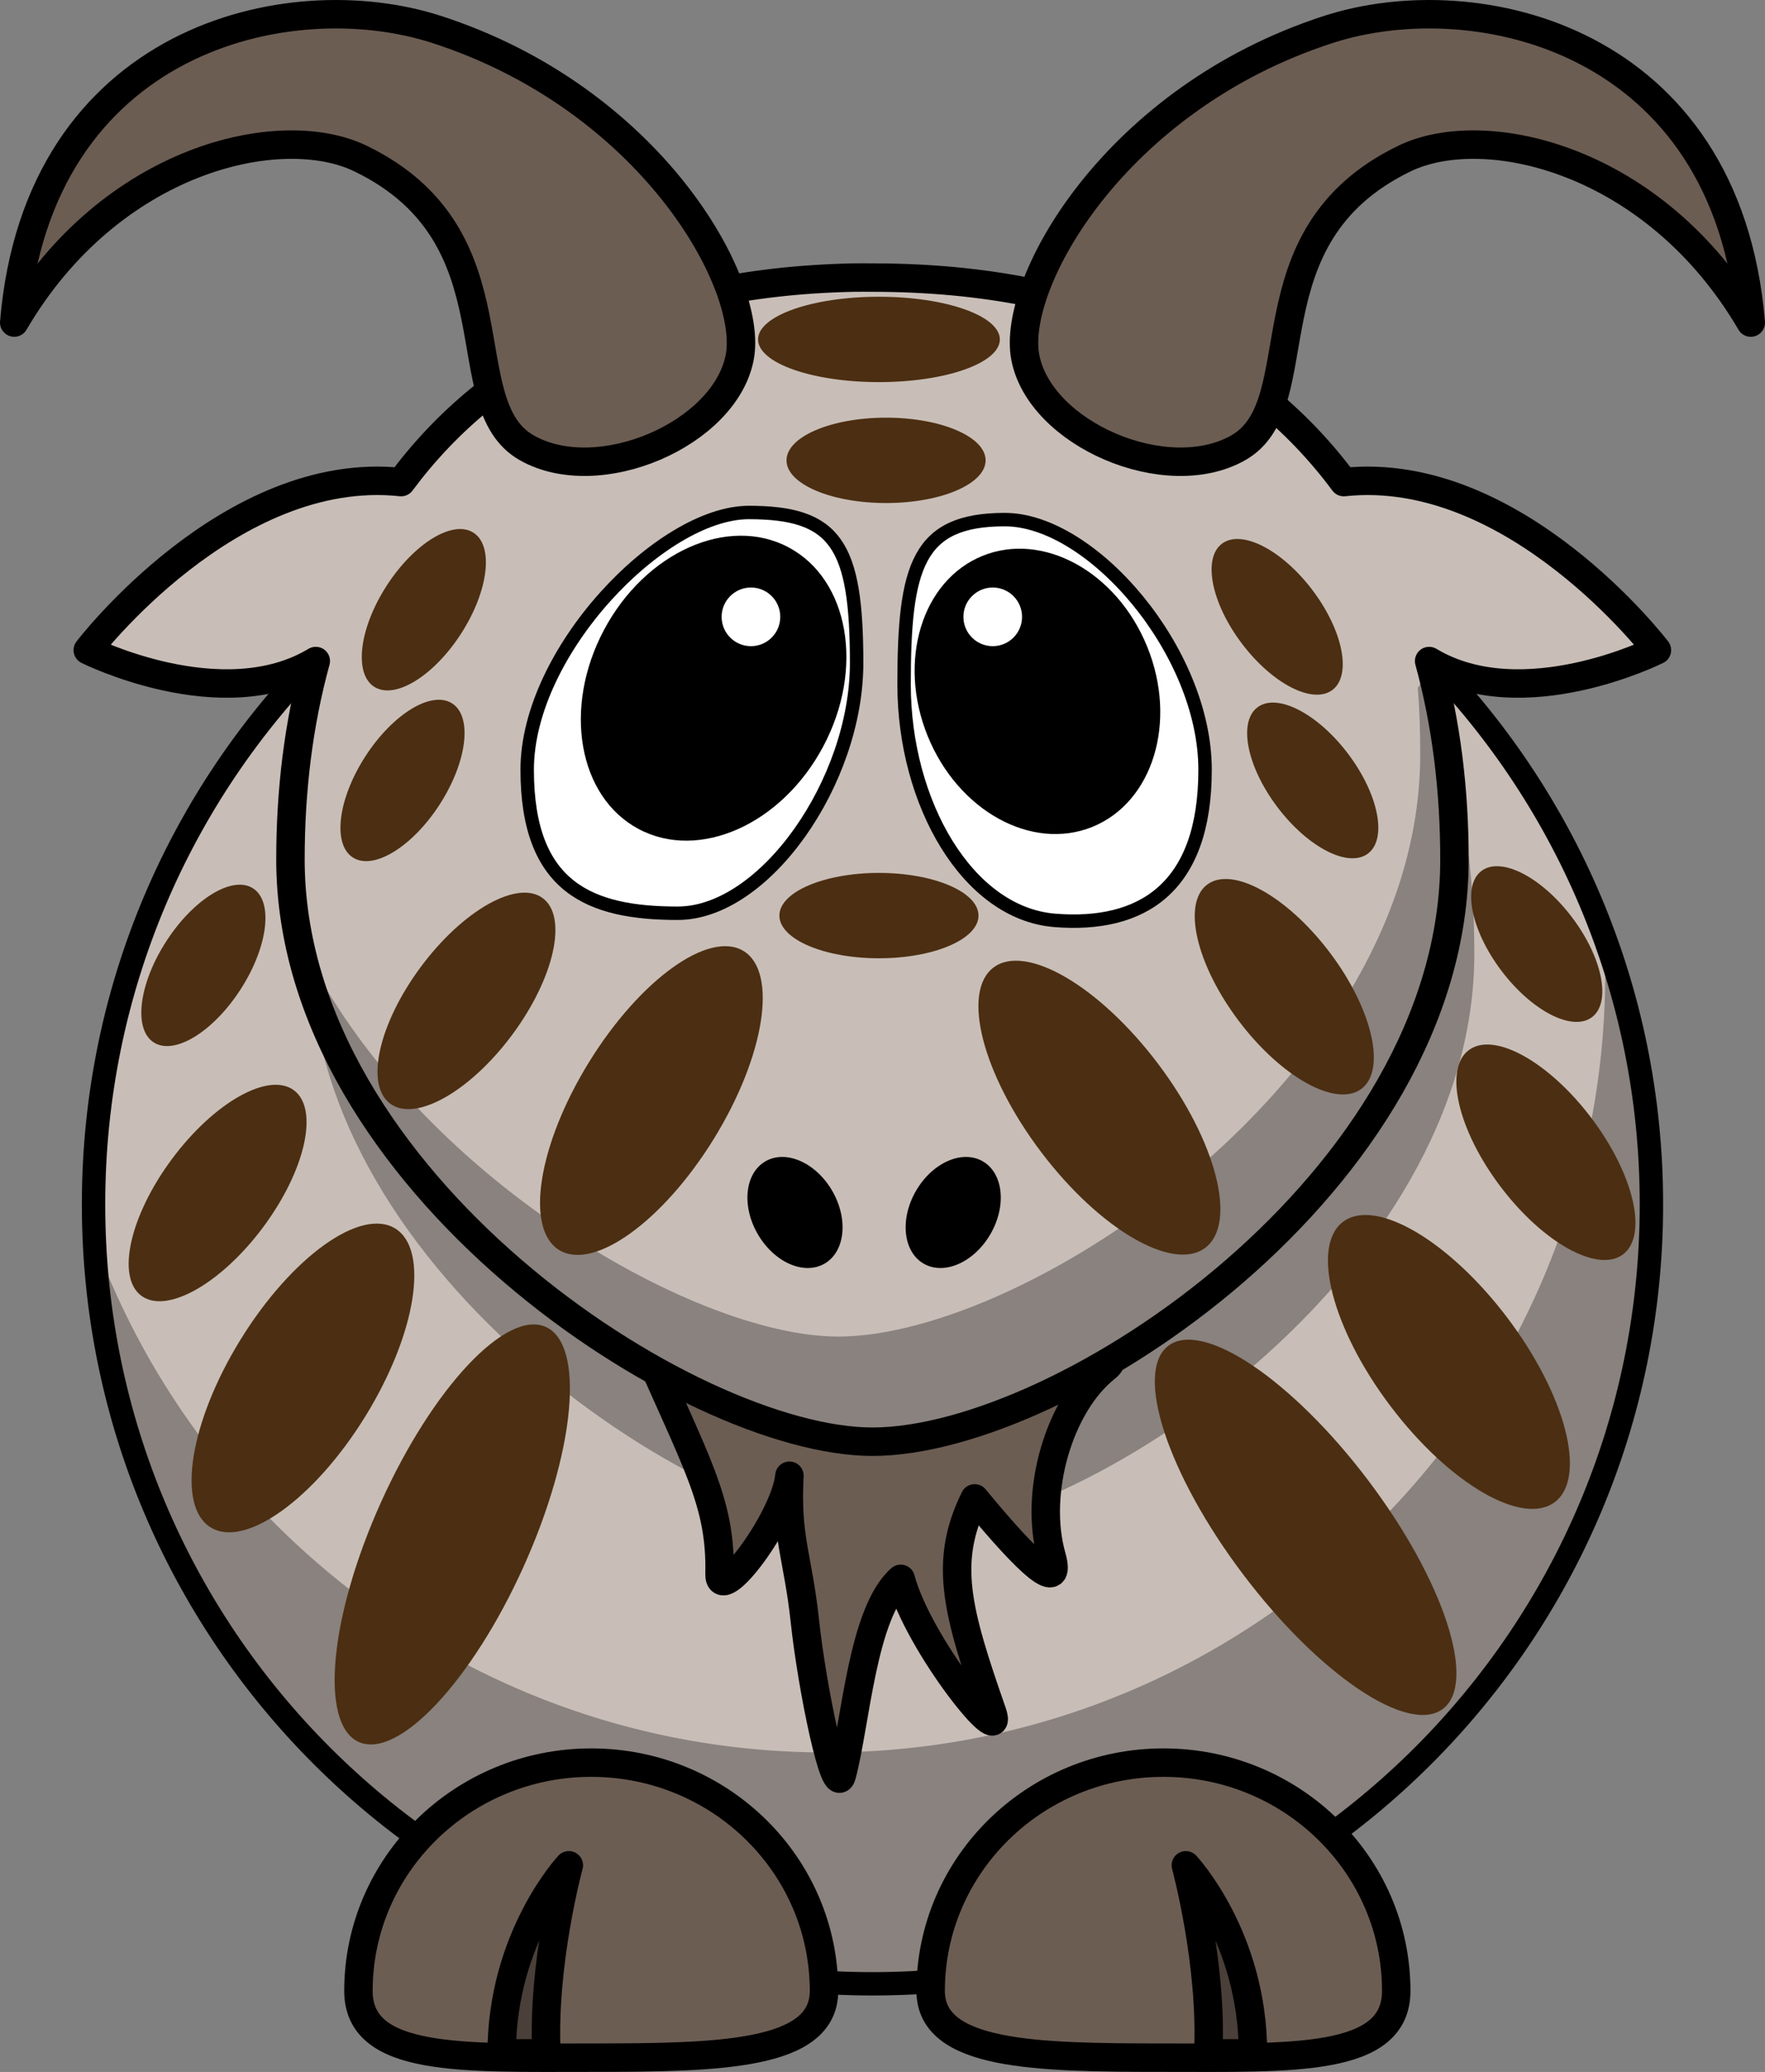
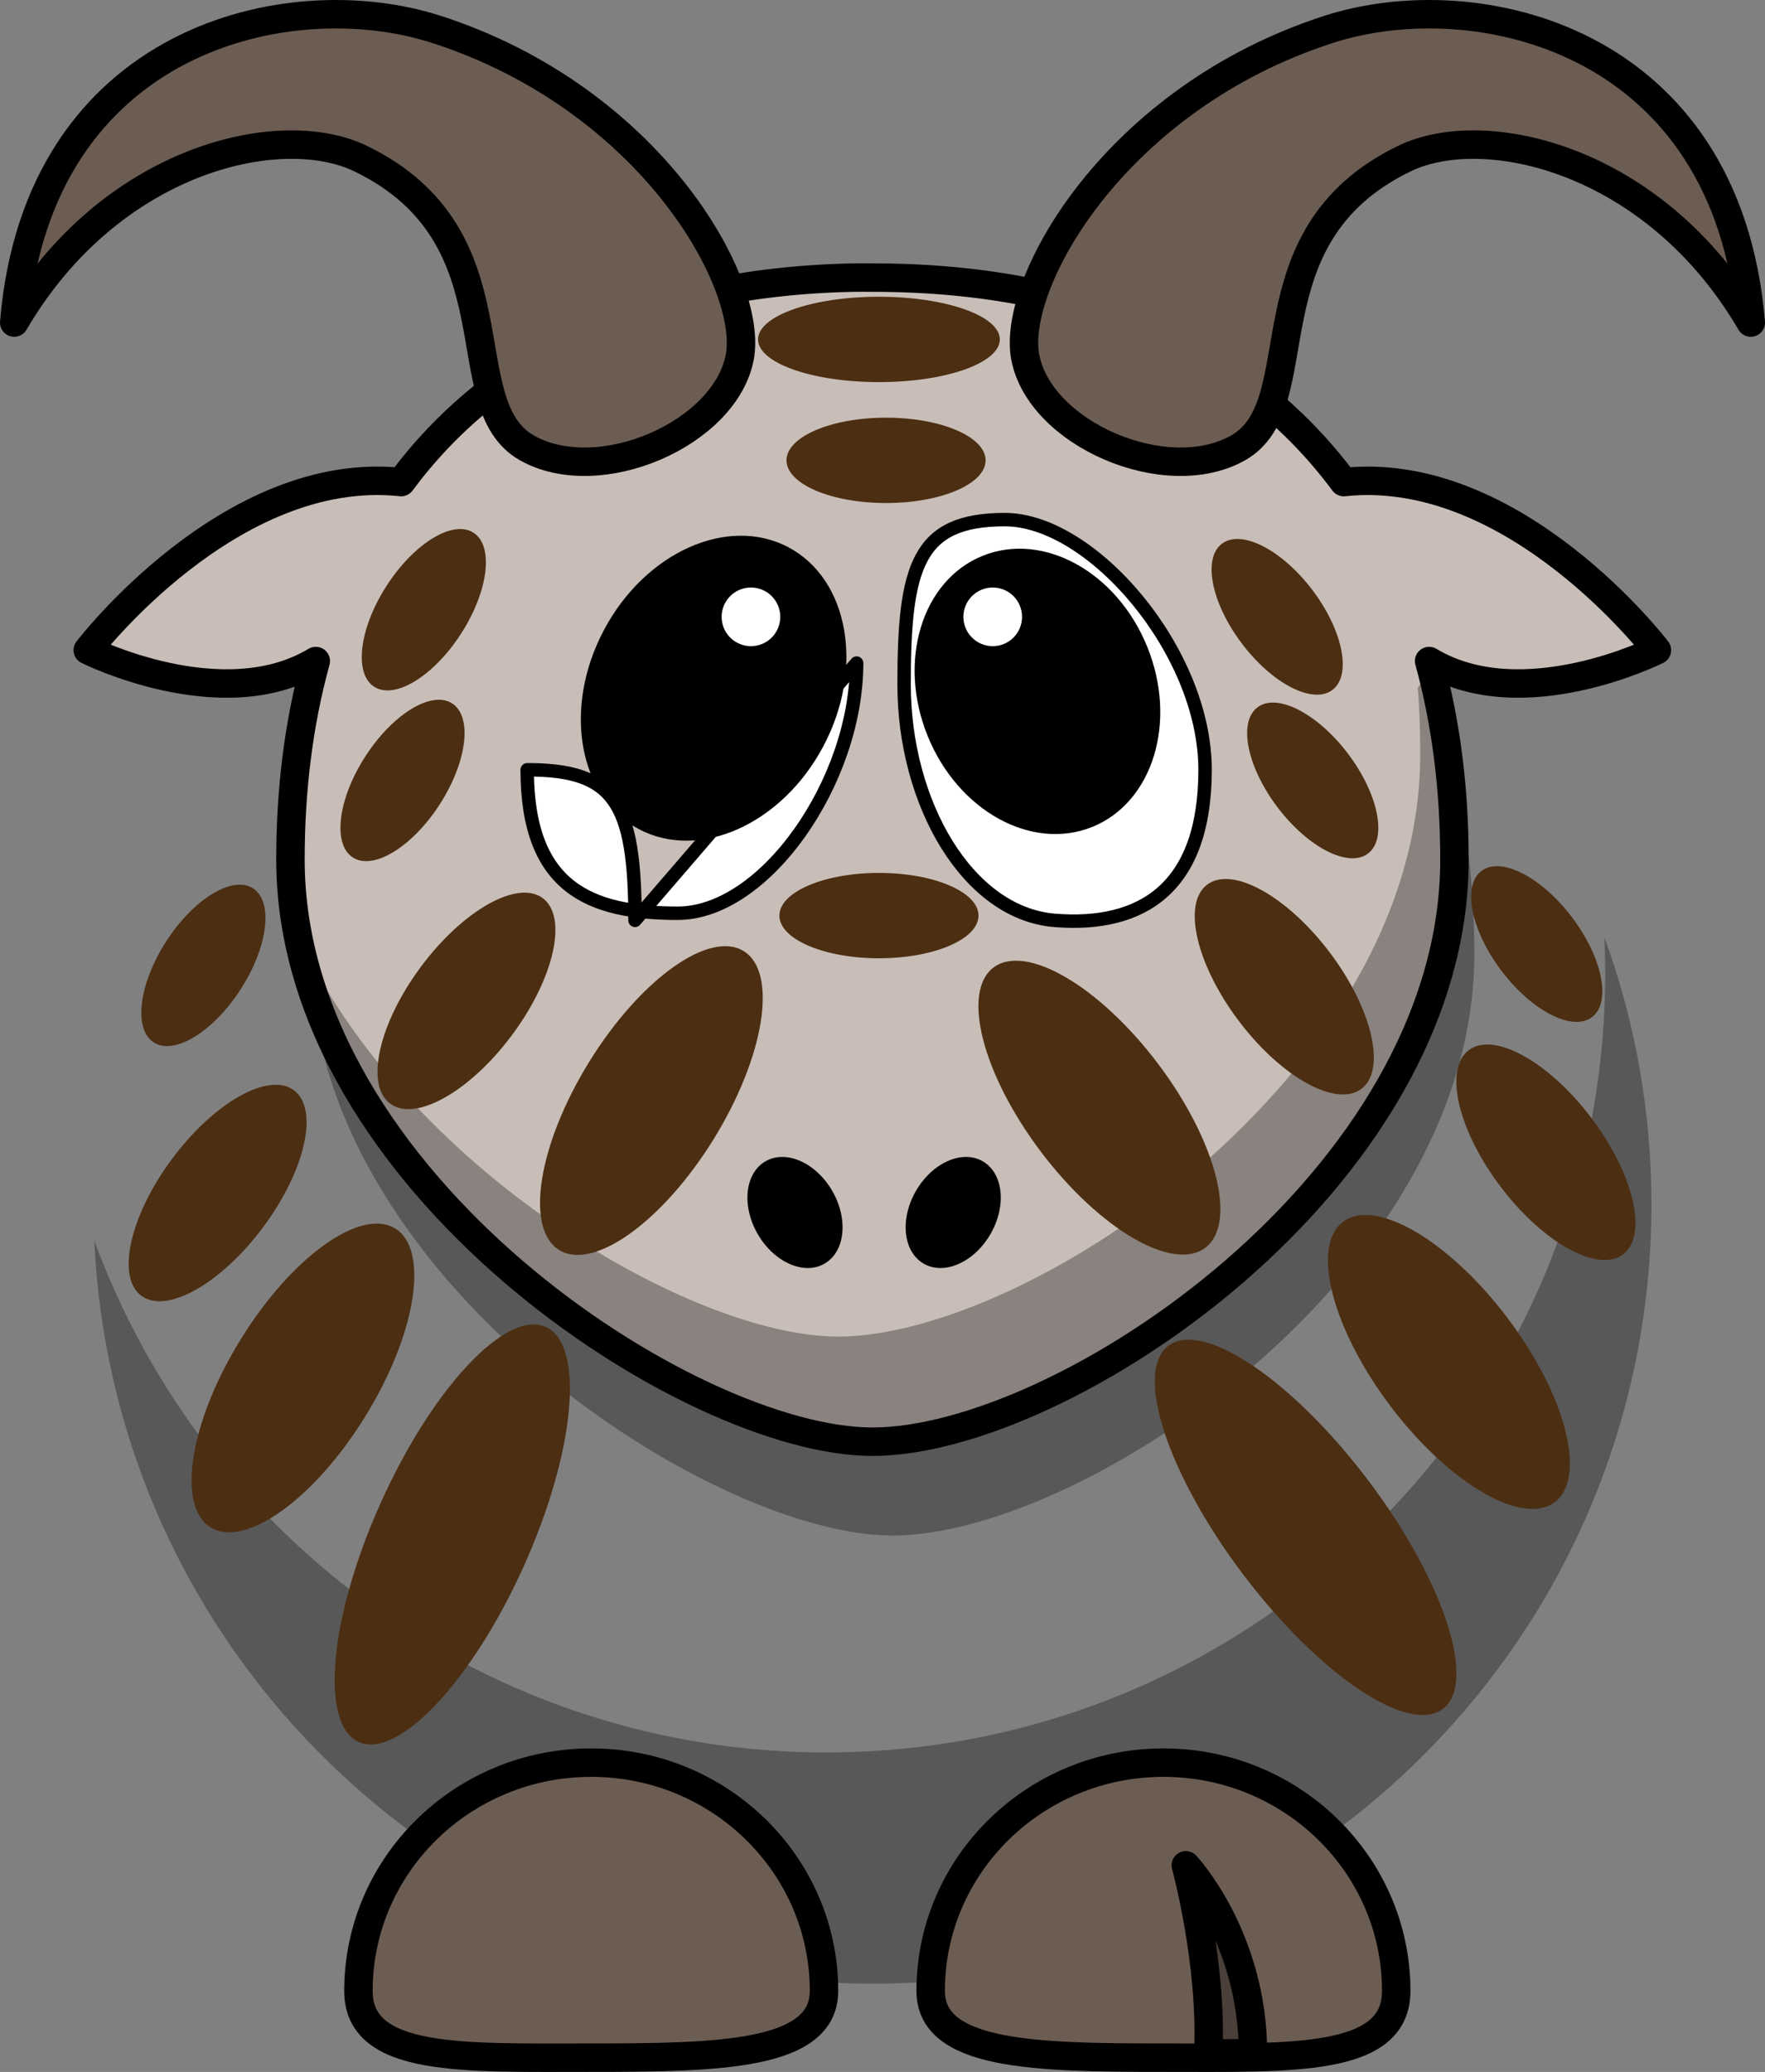
<svg xmlns="http://www.w3.org/2000/svg" width="248.201" height="291.282">
  <rect width="100%" height="100%" fill="#808080" stroke="none" />
  <title>Mottled Goat</title>
  <g>
    <title>Layer 1</title>
    <g externalResourcesRequired="false" id="layer1">
-       <path fill="#c8beb7" fill-rule="nonzero" stroke="#000000" stroke-width="3.287" stroke-linecap="round" stroke-linejoin="round" stroke-miterlimit="4" id="path2383" d="m232.229,169.321c0.018,60.508 -49.028,109.57 -109.537,109.57c-60.508,0 -109.554,-49.062 -109.536,-109.57c-0.018,-60.508 49.029,-109.569 109.536,-109.569c60.509,0 109.555,49.061 109.537,109.569z" />
      <path fill="#000000" fill-opacity="0.314" fill-rule="nonzero" stroke-width="4" stroke-linecap="round" stroke-linejoin="round" stroke-miterlimit="4" id="path3221" d="m225.607,131.74c0.077,1.682 0.125,3.394 0.125,5.094c0,60.464 -49.067,109.531 -109.531,109.531c-47.262,0 -87.591,-29.999 -102.938,-71.968c2.654,58.112 50.674,104.468 109.438,104.468c60.464,0 109.531,-49.067 109.531,-109.531c0,-13.202 -2.338,-25.87 -6.625,-37.594z" />
      <path fill="#6c5d53" fill-rule="nonzero" stroke="#000000" stroke-width="4" stroke-linecap="round" stroke-linejoin="round" stroke-miterlimit="4" id="path3172" d="m130.873,279.891c0,9.091 14.665,9.381 32.735,9.381c18.07,0 32.735,0.694 32.735,-9.381c0,-17.716 -14.665,-32.094 -32.735,-32.094c-18.07,0 -32.735,14.378 -32.735,32.094z" />
      <path fill="#ffffff" fill-rule="nonzero" stroke="#000000" stroke-width="1.889" stroke-linecap="round" stroke-linejoin="round" stroke-miterlimit="4" id="path3157" d="m118.063,101.351c0.004,16.661 -9.92,30.169 -22.163,30.169c-12.243,0 -22.166,-13.508 -22.163,-30.169c-0.004,-16.661 9.92,-30.17 22.163,-30.17c12.243,0 22.167,13.509 22.163,30.17z" />
      <path fill="#000000" fill-opacity="0.314" fill-rule="nonzero" stroke-width="4" stroke-linecap="round" stroke-linejoin="round" stroke-miterlimit="4" id="path3236" d="m207.328,134.036c0,45.174 -55.121,81.838 -81.838,81.838c-25.718,0 -81.838,-36.664 -81.838,-81.838c0,-45.175 24.625,-81.838 81.838,-81.838c57.223,0 81.838,36.663 81.838,81.838z" />
-       <path fill="#6c5d53" fill-rule="evenodd" stroke="#000000" stroke-width="4" stroke-linejoin="round" stroke-miterlimit="4" id="path3203" d="m90.05,187.666c7.751,17.933 11.363,23.327 11.133,33.587c-0.105,4.674 9.185,-7.636 9.83,-13.788c-0.474,8.885 1.198,11.313 2.181,20.506c0.983,9.192 4.244,25.142 5.191,21.567c1.966,-7.425 2.886,-22.819 8.277,-27.578c2.44,9.193 14.915,24.627 12.856,18.739c-4.998,-14.298 -6.836,-21.152 -2.457,-30.052c7.835,9.514 12.317,13.452 10.812,8.131c-2.539,-8.978 1.076,-21.311 7.658,-26.516c8.355,-6.607 -65.481,-4.95 -65.481,-4.596z" />
      <path fill="#000000" fill-opacity="0.314" fill-rule="evenodd" stroke="#000000" stroke-width="4" stroke-linejoin="round" stroke-miterlimit="4" id="path3174" d="m176.198,288.671c0,-16.367 -9.442,-26.44 -9.442,-26.44c0,0 3.777,13.85 3.147,26.44l6.295,0z" />
      <path fill="#c8beb7" fill-rule="nonzero" stroke="#000000" stroke-width="4" stroke-linecap="round" stroke-linejoin="round" stroke-miterlimit="4" id="path3155" d="m120.031,39.025c-30.13,0.611 -50.932,11.653 -63.625,28.75c-24.064,-2.588 -44.062,23.625 -44.062,23.625c0,0 18.891,9.446 32.062,1.531c-2.399,8.712 -3.562,18.106 -3.562,27.906c0,45.175 56.126,81.844 81.844,81.844c26.717,0 81.844,-36.669 81.844,-81.844c0,-9.8 -1.164,-19.194 -3.563,-27.906c13.172,7.915 32.032,-1.531 32.032,-1.531c0,0 -19.972,-26.205 -44.032,-23.625c-13.061,-17.595 -34.707,-28.75 -66.281,-28.75c-0.894,0 -1.778,-0.018 -2.656,0z" />
      <path id="svg_1" fill="#ffffff" fill-rule="nonzero" stroke="#000000" stroke-width="1.889" stroke-linecap="round" stroke-linejoin="round" stroke-miterlimit="4" d="m169.461,108.218c0.004,16.66 -8.919,22.169 -21.162,21.169c-12.243,-1 -21.167,-16.509 -21.163,-33.169c-0.004,-16.661 1.92,-23.169 14.163,-23.169c12.242,0 28.166,18.509 28.162,35.17z" />
-       <path id="svg_3" fill="#ffffff" fill-rule="nonzero" stroke="#000000" stroke-width="1.889" stroke-linecap="round" stroke-linejoin="round" stroke-miterlimit="4" d="m120.461,93.218c0.004,16.66 -12.92,35.169 -25.162,35.169c-12.243,0 -21.166,-3.509 -21.163,-20.169c-0.004,-16.661 18.92,-36.17 31.163,-36.17c12.242,0 15.166,4.509 15.162,21.17z" />
+       <path id="svg_3" fill="#ffffff" fill-rule="nonzero" stroke="#000000" stroke-width="1.889" stroke-linecap="round" stroke-linejoin="round" stroke-miterlimit="4" d="m120.461,93.218c0.004,16.66 -12.92,35.169 -25.162,35.169c-12.243,0 -21.166,-3.509 -21.163,-20.169c12.242,0 15.166,4.509 15.162,21.17z" />
      <path transform="rotate(28.034 100.351 96.748)" fill="#000000" fill-rule="nonzero" stroke-width="47.667" stroke-linecap="round" stroke-linejoin="round" stroke-miterlimit="4" id="path3163" d="m117.807,96.748c0.003,12.387 -7.813,22.43 -17.456,22.43c-9.643,0 -17.459,-10.043 -17.456,-22.43c-0.003,-12.387 7.813,-22.43 17.456,-22.43c9.643,0 17.459,10.043 17.456,22.43z" />
      <path fill="#6c5d53" fill-rule="evenodd" stroke="#000000" stroke-width="4" stroke-linejoin="round" stroke-miterlimit="4" id="path3179" d="m144.18,50.235c-1.993,-10.394 12.583,-36.414 42.695,-46.118c20.717,-6.676 55.979,1.232 59.326,41.23c-13.479,-23.044 -37.377,-28.541 -48.705,-23.054c-22.733,11.01 -12.48,34.475 -23.363,40.657c-10.131,5.755 -27.887,-1.94 -29.953,-12.715z" />
      <path fill="#000000" fill-opacity="0.314" fill-rule="nonzero" stroke-width="4" stroke-linecap="round" stroke-linejoin="round" stroke-miterlimit="4" id="path3231" d="m201.25,94.025l-1.875,2.656c0.248,3.075 0.343,6.203 0.343,9.375c0,45.175 -55.127,81.844 -81.843,81.844c-20.706,0 -61.097,-23.756 -76.063,-56.594c7.616,40.246 57.172,71.375 80.875,71.375c26.717,0 81.844,-36.669 81.844,-81.844c0,-9.391 -1.076,-18.41 -3.281,-26.812z" />
      <path fill="#6c5d53" fill-rule="nonzero" stroke="#000000" stroke-width="4" stroke-linecap="round" stroke-linejoin="round" stroke-miterlimit="4" id="path3329" d="m115.875,279.891c0,9.091 -14.665,9.381 -32.735,9.381c-18.07,0 -32.735,0.694 -32.735,-9.381c0,-17.716 14.665,-32.094 32.735,-32.094c18.07,0 32.735,14.378 32.735,32.094z" />
-       <path fill="#000000" fill-opacity="0.314" fill-rule="evenodd" stroke="#000000" stroke-width="4" stroke-linejoin="round" stroke-miterlimit="4" id="path3331" d="m70.549,288.671c0,-16.367 9.443,-26.44 9.443,-26.44c0,0 -3.777,13.85 -3.148,26.44l-6.295,0z" />
      <path fill="#000000" fill-rule="nonzero" stroke-width="47.667" stroke-linecap="round" stroke-linejoin="round" stroke-miterlimit="4" id="path2398" d="m139.288,173.482c-2.293,3.973 -6.5,5.839 -9.397,4.167c-2.896,-1.673 -3.385,-6.249 -1.09,-10.221c2.293,-3.974 6.5,-5.839 9.397,-4.167c2.896,1.673 3.384,6.249 1.09,10.221z" />
      <path fill="#000000" fill-rule="nonzero" stroke-width="47.667" stroke-linecap="round" stroke-linejoin="round" stroke-miterlimit="4" id="path2412" d="m106.551,173.482c2.293,3.973 6.5,5.839 9.397,4.167c2.896,-1.673 3.384,-6.249 1.09,-10.221c-2.293,-3.974 -6.5,-5.839 -9.397,-4.167c-2.896,1.673 -3.385,6.249 -1.09,10.221z" />
      <path fill="#6c5d53" fill-rule="evenodd" stroke="#000000" stroke-width="4" stroke-linejoin="round" stroke-miterlimit="4" id="path3173" d="m104.021,50.235c1.993,-10.394 -12.583,-36.414 -42.695,-46.118c-20.716,-6.676 -55.979,1.232 -59.326,41.23c13.48,-23.044 37.378,-28.541 48.706,-23.054c22.732,11.01 12.48,34.475 23.362,40.657c10.131,5.755 27.887,-1.94 29.953,-12.715z" />
      <path transform="rotate(-22.068 145.889 97.195)" id="svg_4" fill="#000000" fill-rule="nonzero" stroke-width="47.667" stroke-linecap="round" stroke-linejoin="round" stroke-miterlimit="4" d="m162.553,97.195c0.003,11.352 -7.459,20.557 -16.664,20.557c-9.205,0 -16.667,-9.205 -16.664,-20.557c-0.003,-11.352 7.459,-20.556 16.664,-20.556c9.205,0 16.667,9.204 16.664,20.556z" />
      <circle id="svg_5" r="4.123" cy="86.718" cx="105.601" stroke-linecap="round" stroke-linejoin="round" stroke-width="47.667" fill="#ffffff" />
      <circle id="svg_6" r="4.123" cy="86.718" cx="139.601" stroke-linecap="round" stroke-linejoin="round" stroke-width="47.667" fill="#ffffff" />
    </g>
    <ellipse transform="rotate(24.274 63.601 215.718)" ry="32" rx="11" id="svg_19" cy="215.718" cx="63.601" stroke-linecap="round" stroke-linejoin="round" stroke-dasharray="null" stroke-width="47.667" fill="#4c2e12" />
    <ellipse id="svg_21" transform="rotate(-37.093 183.601 214.718)" ry="32" rx="11" cy="214.718" cx="183.601" stroke-linecap="round" stroke-linejoin="round" stroke-dasharray="null" stroke-width="47.667" fill="#4c2e12" />
    <ellipse id="svg_22" transform="rotate(-37.093 203.753 191.468)" ry="24.695" rx="10.3" cy="191.468" cx="203.753" stroke-linecap="round" stroke-linejoin="round" stroke-dasharray="null" stroke-width="47.667" fill="#4c2e12" />
    <ellipse id="svg_23" transform="rotate(31.701 42.601 193.718)" ry="24.695" rx="10.3" cy="193.718" cx="42.601" stroke-linecap="round" stroke-linejoin="round" stroke-dasharray="null" stroke-width="47.667" fill="#4c2e12" />
    <ellipse id="svg_24" transform="rotate(-37.093 217.39 161.987)" ry="17.992" rx="8.004" cy="161.987" cx="217.39" stroke-linecap="round" stroke-linejoin="round" stroke-dasharray="null" stroke-width="47.667" fill="#4c2e12" />
    <ellipse id="svg_25" transform="rotate(36.607 30.601 167.717)" ry="17.992" rx="8.004" cy="167.717" cx="30.601" stroke-linecap="round" stroke-linejoin="round" stroke-dasharray="null" stroke-width="47.667" fill="#4c2e12" />
    <ellipse id="svg_26" transform="rotate(-37.093 216.101 132.718)" ry="12.885" rx="6.224" cy="132.718" cx="216.101" stroke-linecap="round" stroke-linejoin="round" stroke-dasharray="null" stroke-width="47.667" fill="#4c2e12" />
    <ellipse id="svg_27" transform="rotate(32.828 28.601 135.717)" ry="12.885" rx="6.224" cy="135.717" cx="28.601" stroke-linecap="round" stroke-linejoin="round" stroke-dasharray="null" stroke-width="47.667" fill="#4c2e12" />
    <ellipse id="svg_28" transform="rotate(31.701 91.601 154.718)" ry="24.695" rx="10.3" cy="154.718" cx="91.601" stroke-linecap="round" stroke-linejoin="round" stroke-dasharray="null" stroke-width="47.667" fill="#4c2e12" />
    <ellipse id="svg_29" transform="rotate(-37.093 154.6 155.718)" ry="24.695" rx="10.3" cy="155.718" cx="154.601" stroke-linecap="round" stroke-linejoin="round" stroke-dasharray="null" stroke-width="47.667" fill="#4c2e12" />
    <ellipse id="svg_30" transform="rotate(-37.093 180.601 138.717)" ry="17.992" rx="8.004" cy="138.717" cx="180.601" stroke-linecap="round" stroke-linejoin="round" stroke-dasharray="null" stroke-width="47.667" fill="#4c2e12" />
    <ellipse id="svg_31" transform="rotate(36.607 63.601 141.717)" ry="17.992" rx="8.004" cy="139.718" cx="64.601" stroke-linecap="round" stroke-linejoin="round" stroke-dasharray="null" stroke-width="47.667" fill="#4c2e12" />
    <ellipse id="svg_32" transform="rotate(32.828 56.601 109.717)" ry="12.885" rx="6.224" cy="109.718" cx="56.601" stroke-linecap="round" stroke-linejoin="round" stroke-dasharray="null" stroke-width="47.667" fill="#4c2e12" />
    <ellipse id="svg_33" transform="rotate(-37.093 184.601 109.718)" ry="12.885" rx="6.224" cy="109.717" cx="184.601" stroke-linecap="round" stroke-linejoin="round" stroke-dasharray="null" stroke-width="47.667" fill="#4c2e12" />
    <ellipse id="svg_34" transform="rotate(-37.093 179.601 86.718)" ry="12.885" rx="6.224" cy="86.717" cx="179.601" stroke-linecap="round" stroke-linejoin="round" stroke-dasharray="null" stroke-width="47.667" fill="#4c2e12" />
    <ellipse id="svg_35" transform="rotate(32.828 59.601 85.717)" ry="12.885" rx="6.224" cy="85.718" cx="59.601" stroke-linecap="round" stroke-linejoin="round" stroke-dasharray="null" stroke-width="47.667" fill="#4c2e12" />
    <ellipse ry="6" rx="17" id="svg_36" cy="47.718" cx="123.601" stroke-linecap="round" stroke-linejoin="round" stroke-dasharray="null" stroke-width="47.667" fill="#4c2e12" />
    <ellipse ry="6" rx="14" id="svg_37" cy="64.718" cx="124.601" stroke-linecap="round" stroke-linejoin="round" stroke-dasharray="null" stroke-width="47.667" fill="#4c2e12" />
    <ellipse id="svg_38" ry="6" rx="14" cy="128.718" cx="123.601" stroke-linecap="round" stroke-linejoin="round" stroke-dasharray="null" stroke-width="47.667" fill="#4c2e12" />
  </g>
</svg>